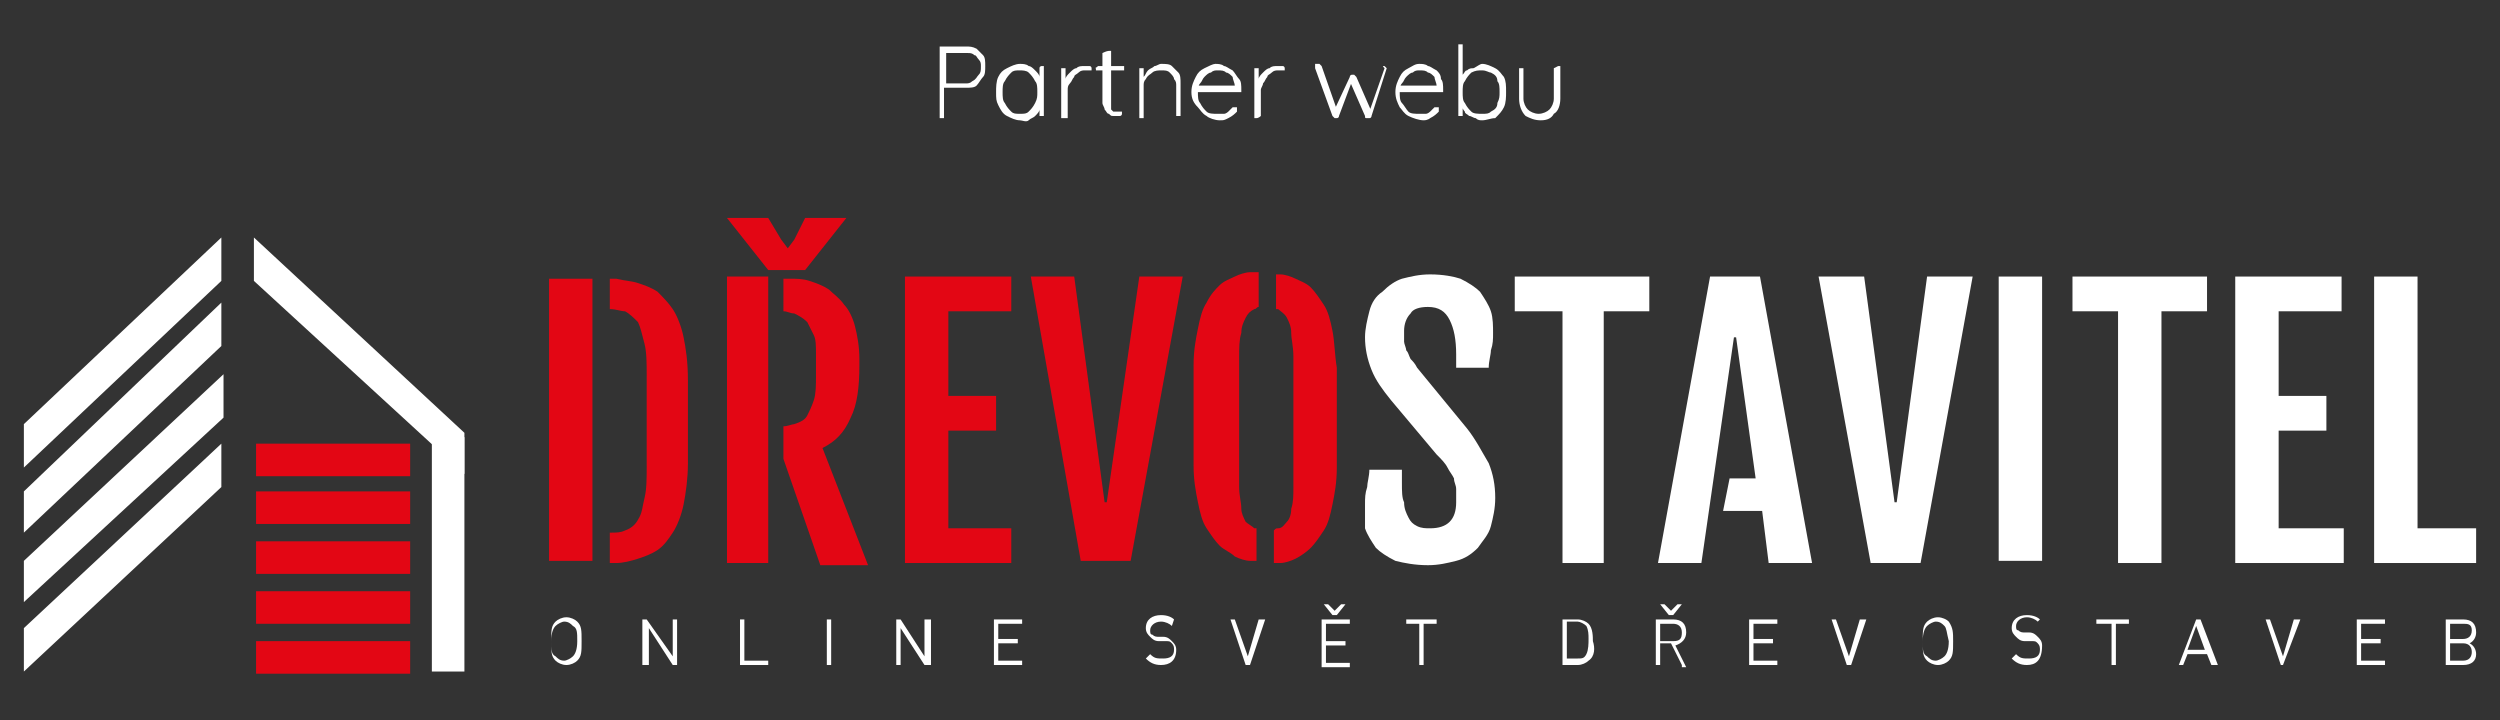
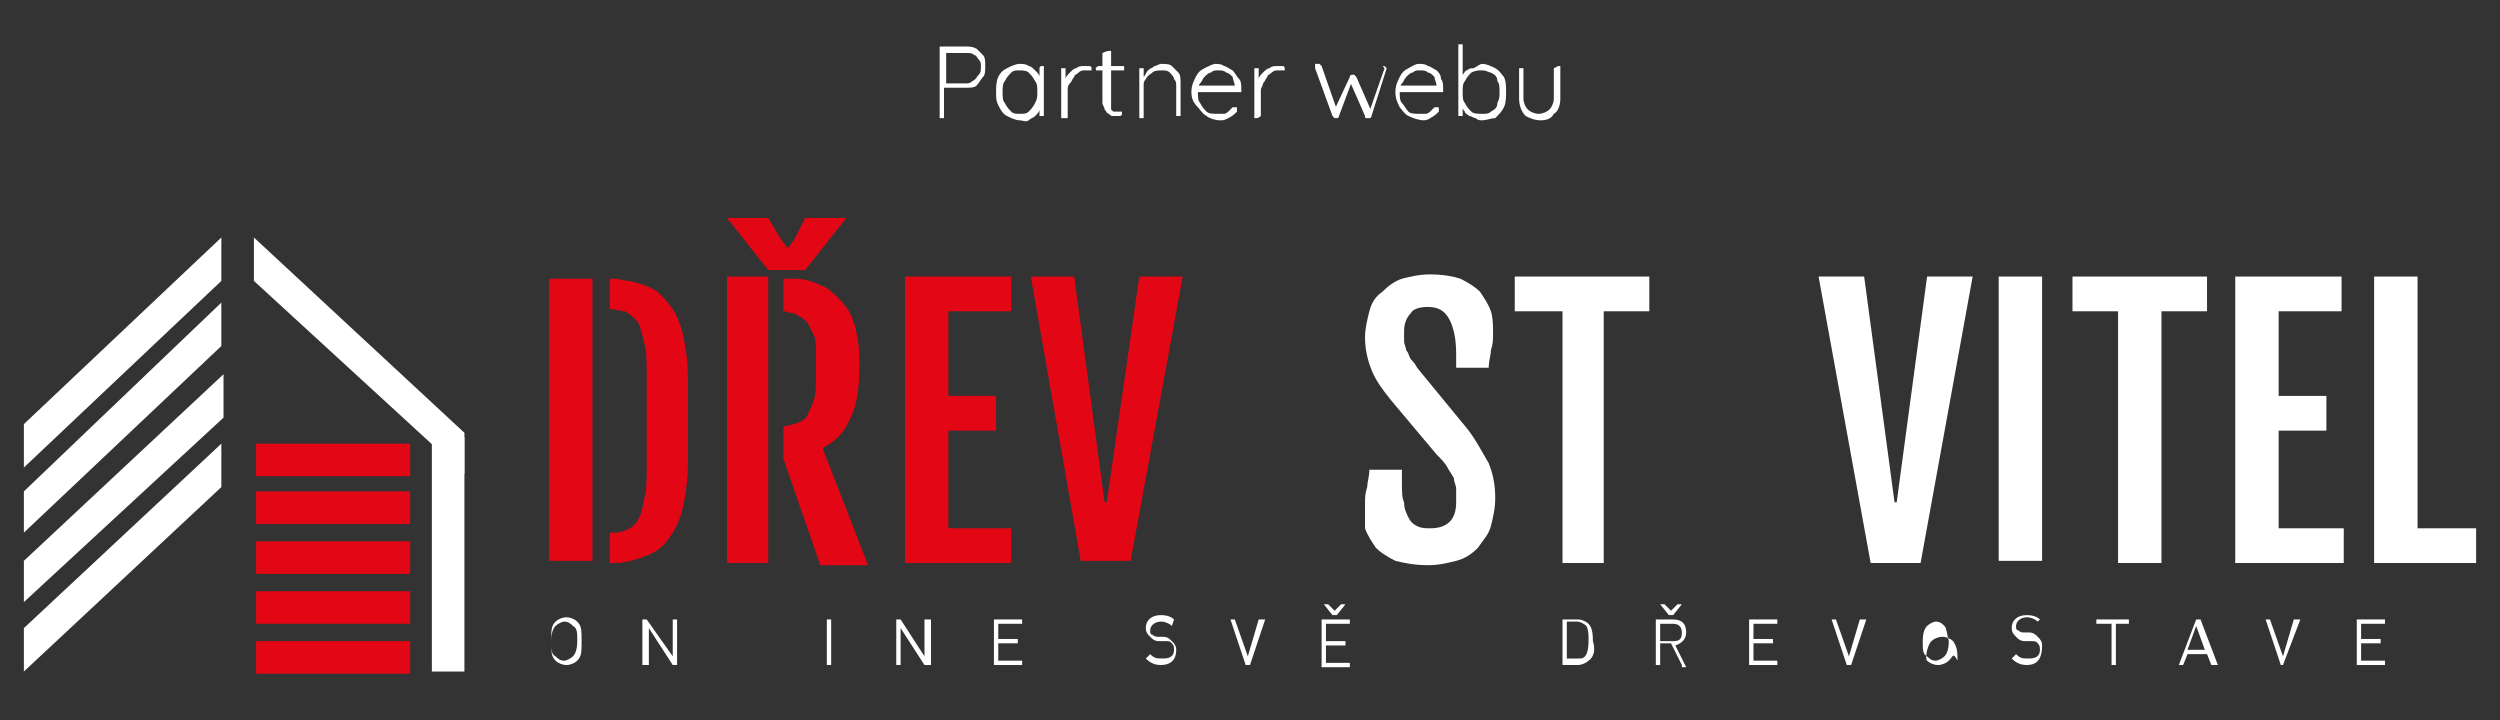
<svg xmlns="http://www.w3.org/2000/svg" version="1.1" id="Vrstva_1" x="0px" y="0px" width="1024px" height="295px" viewBox="0 236.5 1024 295" enable-background="new 0 236.5 1024 295" xml:space="preserve">
  <rect x="0" y="236.5" width="1024" height="295" fill="#333333" stroke="none" />
  <g>
    <g>
      <path fill="#FFFFFF" d="M236.444,507.111c-0.889,0.889-2.667,1.777-4.444,1.777s-3.556-0.889-4.444-1.777    c-1.778-1.778-1.778-3.556-1.778-8s0-6.223,1.778-8c0.889-0.889,2.667-1.778,4.444-1.778s3.556,0.89,4.444,1.778    c1.778,1.777,1.778,3.556,1.778,8S238.222,505.333,236.444,507.111 M234.667,492.889c-0.889-0.889-1.778-1.777-3.555-1.777    c-0.889,0-2.667,0.889-3.556,1.777c-0.889,0.889-1.778,2.667-1.778,6.223s0,5.333,1.778,6.222c0.889,0.89,1.778,1.778,3.556,1.778    c0.889,0,2.667-0.889,3.555-1.778c0.889-0.889,1.778-2.666,1.778-6.222S236.444,493.777,234.667,492.889" />
      <polygon fill="#FFFFFF" points="275.556,508.889 265.778,493.777 265.778,508.889 263.111,508.889 263.111,490.223     264.889,490.223 275.556,505.333 275.556,490.223 277.333,490.223 277.333,508.889   " />
-       <polygon fill="#FFFFFF" points="303.111,508.889 303.111,490.223 304.889,490.223 304.889,507.111 314.667,507.111     314.667,508.889   " />
      <rect x="338.667" y="490.223" fill="#FFFFFF" width="1.778" height="18.666" />
      <polygon fill="#FFFFFF" points="378.667,508.889 368.889,493.777 368.889,508.889 367.111,508.889 367.111,490.223     368.889,490.223 378.667,505.333 378.667,490.223 381.333,490.223 381.333,508.889   " />
      <polygon fill="#FFFFFF" points="407.111,508.889 407.111,490.223 418.667,490.223 418.667,492 408.889,492 408.889,498.223     416.889,498.223 416.889,500 408.889,500 408.889,507.111 418.667,507.111 418.667,508.889   " />
      <path fill="#FFFFFF" d="M475.556,508.889c-2.667,0-4.444-0.889-6.223-2.666l1.778-1.778c1.777,1.778,2.666,1.778,5.333,1.778    s4.444-0.89,4.444-3.556c0-0.89,0-1.778-0.889-2.667s-0.889-0.889-2.667-0.889h-2.666c-1.778,0-2.667-0.889-3.556-1.778    c-0.889-0.889-1.778-1.777-1.778-3.556c0-3.555,2.667-5.333,6.223-5.333c2.667,0,4.444,0.889,5.333,1.778L480,492.889    c-0.889-0.889-2.667-1.777-4.444-1.777c-2.667,0-4.444,1.777-4.444,3.556c0,0.889,0,1.777,0.889,1.777    c0.889,0.889,1.777,0.889,2.667,0.889h1.777c1.778,0,2.667,0.89,3.556,1.778s1.777,1.777,1.777,3.556    C481.777,507.111,479.111,508.889,475.556,508.889" />
      <polygon fill="#FFFFFF" points="512,508.889 510.223,508.889 504,490.223 505.777,490.223 511.111,505.333 515.556,490.223     518.223,490.223   " />
      <path fill="#FFFFFF" d="M541.333,508.889v-18.666h11.556V492h-9.777v7.111h8v1.777h-8V508h9.777v1.777h-11.556V508.889z     M547.556,488.444h-1.778L542.223,484H544l2.667,2.667l2.666-2.667h1.778L547.556,488.444z" />
-       <polygon fill="#FFFFFF" points="583.111,492 583.111,508.889 581.333,508.889 581.333,492 576,492 576,490.223 588.444,490.223     588.444,492   " />
      <path fill="#FFFFFF" d="M650.667,507.111c-0.89,0.889-2.667,1.777-4.444,1.777H640v-18.666h6.223c1.777,0,3.555,0.889,4.444,1.777    c1.777,1.777,1.777,5.333,1.777,7.111C653.333,501.777,653.333,505.333,650.667,507.111 M649.777,492.889    c-0.889-0.889-2.666-1.777-3.555-1.777h-4.445v15.111h4.445c1.777,0,2.666,0,3.555-1.778c0.89-1.777,0.89-4.444,0.89-6.222    C650.667,496.444,650.667,494.667,649.777,492.889" />
      <path fill="#FFFFFF" d="M688.889,508.889L684.444,500H680v8.889h-1.777v-18.666h7.11c3.556,0,5.334,1.777,5.334,5.333    c0,2.667-1.778,4.444-4.444,5.333l4.444,8.889h-1.778V508.889z M685.333,488.444h-1.777L680,484h1.777l2.667,2.667l2.667-2.667    h1.777L685.333,488.444z M685.333,492H680v7.111h5.333c2.667,0,3.556-0.889,3.556-3.556S687.111,492,685.333,492" />
      <polygon fill="#FFFFFF" points="716.444,508.889 716.444,490.223 728,490.223 728,492 718.223,492 718.223,498.223     726.223,498.223 726.223,500 718.223,500 718.223,507.111 728,507.111 728,508.889   " />
      <polygon fill="#FFFFFF" points="758.223,508.889 756.444,508.889 750.223,490.223 752,490.223 757.333,505.333 761.777,490.223     764.444,490.223   " />
-       <path fill="#FFFFFF" d="M798.223,507.111c-0.89,0.889-2.667,1.777-4.445,1.777c-1.777,0-3.555-0.889-4.444-1.777    c-1.777-1.778-1.777-3.556-1.777-8s0-6.223,1.777-8c0.89-0.889,2.667-1.778,4.444-1.778c1.778,0,3.556,0.89,4.445,1.778    c1.777,2.666,1.777,4.444,1.777,8C800,503.556,800,505.333,798.223,507.111 M796.444,492.889    c-0.889-0.889-1.777-1.777-3.556-1.777c-0.889,0-2.666,0.889-3.556,1.777c-0.889,0.889-1.777,2.667-1.777,6.223    s0,5.333,1.777,6.222c0.89,0.89,1.778,1.778,3.556,1.778c0.889,0,2.667-0.889,3.556-1.778c0.889-0.889,1.778-2.666,1.778-6.222    C797.333,495.556,797.333,493.777,796.444,492.889" />
+       <path fill="#FFFFFF" d="M798.223,507.111c-0.89,0.889-2.667,1.777-4.445,1.777c-1.777,0-3.555-0.889-4.444-1.777    s0-6.223,1.777-8c0.89-0.889,2.667-1.778,4.444-1.778c1.778,0,3.556,0.89,4.445,1.778    c1.777,2.666,1.777,4.444,1.777,8C800,503.556,800,505.333,798.223,507.111 M796.444,492.889    c-0.889-0.889-1.777-1.777-3.556-1.777c-0.889,0-2.666,0.889-3.556,1.777c-0.889,0.889-1.777,2.667-1.777,6.223    s0,5.333,1.777,6.222c0.89,0.89,1.778,1.778,3.556,1.778c0.889,0,2.667-0.889,3.556-1.778c0.889-0.889,1.778-2.666,1.778-6.222    C797.333,495.556,797.333,493.777,796.444,492.889" />
      <path fill="#FFFFFF" d="M830.223,508.889c-2.667,0-4.445-0.889-6.223-2.666l1.777-1.778c1.778,1.778,2.667,1.778,5.334,1.778    c2.666,0,4.444-0.89,4.444-3.556c0-0.89,0-1.778-0.889-2.667c-0.89-0.889-0.89-0.889-2.667-0.889h-2.667    c-1.777,0-2.666-0.889-3.556-1.778c-0.889-0.889-1.777-1.777-1.777-3.556c0-3.555,2.667-5.333,6.223-5.333    c2.666,0,4.444,0.889,5.333,1.778l-0.889,0.889c-0.89-0.889-2.667-1.778-4.444-1.778c-2.667,0-4.445,1.778-4.445,3.556    c0,0.889,0,1.778,0.89,1.778c0.889,0.889,1.777,0.889,2.666,0.889h1.778c1.777,0,2.666,0.889,3.556,1.777    c0.889,0.89,1.777,1.778,1.777,3.556C836.444,507.111,833.777,508.889,830.223,508.889" />
      <polygon fill="#FFFFFF" points="866.667,492 866.667,508.889 864.889,508.889 864.889,492 858.667,492 858.667,490.223     872,490.223 872,492   " />
      <path fill="#FFFFFF" d="M905.777,508.889L904,504.444h-8l-1.777,4.444h-1.778l7.111-18.666h1.777l7.111,18.666H905.777z     M899.556,492.889L896,502.667h7.111L899.556,492.889z" />
      <polygon fill="#FFFFFF" points="935.111,508.889 934.223,508.889 928,490.223 929.777,490.223 935.111,505.333 939.556,490.223     942.223,490.223   " />
      <polygon fill="#FFFFFF" points="965.333,508.889 965.333,490.223 976.889,490.223 976.889,492 967.111,492 967.111,498.223     975.111,498.223 975.111,500 967.111,500 967.111,507.111 976.889,507.111 976.889,508.889   " />
-       <path fill="#FFFFFF" d="M1008.889,508.889h-7.111v-18.666h7.111c3.556,0,5.334,1.777,5.334,5.333c0,1.777-0.89,3.556-2.667,4.444    c1.777,0.889,2.667,2.667,2.667,4.444C1014.223,507.111,1012.444,508.889,1008.889,508.889 M1008.889,492h-5.333v6.223h5.333    c1.778,0,3.556-0.89,3.556-3.556C1012.444,492,1010.667,492,1008.889,492 M1008.889,500h-5.333v7.111h5.333    c2.667,0,3.556-1.778,3.556-3.556C1012.444,501.777,1011.556,500,1008.889,500" />
      <path fill="#E30614" d="M280,374.667c-0.889-4.444-2.667-8.89-4.444-11.556c-1.778-2.667-4.444-5.334-6.222-7.111    c-2.667-1.777-5.333-2.667-8-3.556c-2.667-0.889-5.333-0.889-8.889-1.777c-0.889,0-1.778,0-2.667,0v12.444    c2.667,0,4.444,0.889,6.222,0.889c1.778,0.889,3.556,2.667,5.333,4.444c0.889,1.778,1.778,5.333,2.667,8.889s0.889,8,0.889,13.334    v36.444c0,5.333,0,9.777-0.889,13.333s-0.889,6.223-2.667,8.889c-0.889,1.778-2.667,3.556-5.333,4.444    c-1.778,0.89-3.556,0.89-6.222,0.89v12.444c0.889,0,1.778,0,2.667,0c2.667,0,6.222-0.889,8.889-1.778    c2.667-0.889,5.333-1.777,8-3.556c2.667-1.777,4.444-4.444,6.222-7.11c1.778-2.667,3.556-7.111,4.444-11.556    s1.778-10.667,1.778-16.889v-33.778C281.778,384.444,280.889,379.111,280,374.667 M224.889,349.777v116.445h17.778v-11.556l0,0    v-91.556l0,0v-12.444h-17.778V349.777z" />
      <path fill="#E30614" d="M314.667,347.111l-16.889-21.334h16.889l5.333,8.89l2.667,3.556l2.667-3.556l4.444-8.89h16.889    l-16.889,21.334H314.667z M297.778,467.111h16.889V349.777h-16.889V467.111z M336.889,420c5.333-2.667,8.889-6.223,11.556-12.444    c2.667-5.333,3.556-12.444,3.556-21.333v-2.667c0-5.333-0.889-9.778-1.778-13.333c-0.889-3.556-2.667-7.111-4.444-8.89    c-1.778-2.666-4.444-4.444-6.222-6.222c-2.667-1.778-5.333-2.667-8-3.556c-2.667-0.889-5.333-0.889-8-0.889    c-0.889,0-1.778,0-2.667,0V364c1.778,0,2.667,0.889,4.445,0.889c1.778,0.889,3.555,1.778,5.333,3.556    c0.889,1.778,1.778,3.556,2.667,5.333c0.889,1.778,0.889,4.445,0.889,8v8.89c0,3.556,0,7.11-0.889,9.777    c-0.889,2.667-1.778,4.444-2.667,6.223c-0.889,1.777-2.667,2.666-5.333,3.556c-0.889,0-2.667,0.889-4.445,0.889v13.333l0,0    L336,468h19.556L336.889,420z" />
      <polygon fill="#E30614" points="370.667,349.777 414.222,349.777 414.222,364 388.444,364 388.444,398.667 408,398.667     408,412.889 388.444,412.889 388.444,452.889 414.222,452.889 414.222,467.111 370.667,467.111   " />
      <polygon fill="#E30614" points="422.223,349.777 440,349.777 452.444,442.223 453.333,442.223 466.667,349.777 484.444,349.777     463.111,466.223 442.667,466.223   " />
-       <path fill="#E30614" d="M508.444,372.889c0-2.666,0.889-4.444,1.778-6.222c0.889-1.778,1.777-2.667,3.555-3.556    c0.89,0,0.89-0.889,1.778-0.889V348c-0.889,0-1.778,0-3.556,0s-4.444,0.889-6.223,1.777c-1.777,0.89-4.444,1.778-6.222,3.556    c-1.778,1.778-3.556,3.556-5.333,7.111c-1.778,2.667-2.667,6.223-3.556,10.667c-0.89,4.444-1.778,8.889-1.778,15.111v40.889    c0,6.222,0.889,10.666,1.778,15.111c0.889,4.444,1.777,8,3.556,10.666c1.777,2.667,3.555,5.334,5.333,7.111    c1.777,1.777,4.444,2.667,6.222,4.444c1.778,0.889,4.445,1.778,6.223,1.778c0.889,0,1.777,0,2.667,0v-13.334h-0.89    c-0.889-0.889-2.666-1.777-3.555-2.666c-0.89-1.778-1.778-3.556-1.778-5.334c0-2.666-0.889-5.333-0.889-8.889v-53.333    C507.556,379.111,507.556,375.556,508.444,372.889 M545.777,372c-0.889-4.444-1.777-8-3.555-10.667    c-1.778-2.666-3.556-5.333-5.334-7.11c-1.777-1.778-4.444-2.667-6.222-3.556c-1.778-0.89-4.444-1.778-6.223-1.778    c-0.889,0-1.777,0-1.777,0v14.223h0.889c0.889,0.889,2.667,1.777,3.556,3.556c0.889,1.777,1.777,3.556,1.777,6.222    c0,2.667,0.889,5.334,0.889,9.778V436c0,3.556,0,6.223-0.889,8.889c0,2.667-0.889,4.444-1.777,5.334    c-0.889,0.889-1.778,2.666-3.556,2.666c-0.889,0-0.889,0-1.778,0.889v13.334c0.89,0,1.778,0,2.667,0    c1.778,0,4.444-0.889,6.223-1.778c1.777-0.889,4.444-2.666,6.222-4.444c1.778-1.777,3.556-4.444,5.334-7.111    c1.777-2.666,2.666-6.222,3.555-10.666c0.89-4.444,1.778-8.889,1.778-15.111v-40.889C546.667,381.777,546.667,376.444,545.777,372    " />
      <path fill="#FFFFFF" d="M559.111,443.111c0-2.667,0-4.444,0.889-7.111c0-1.777,0.889-4.444,0.889-7.111h13.334v5.334    c0,3.555,0,6.222,0.889,8c0,2.666,0.889,4.444,1.777,6.222c0.889,1.778,1.778,2.667,3.556,3.556    c1.778,0.889,3.556,0.889,5.333,0.889c3.556,0,6.223-0.889,8-2.666c1.778-1.778,2.667-4.445,2.667-8c0-1.778,0-3.556,0-5.334    c0-1.777-0.889-2.666-0.889-4.444c-0.889-1.777-1.778-2.667-2.667-4.444s-2.666-3.556-4.444-5.333l-18.667-22.223    c-3.555-4.444-6.222-8-8-12.444c-1.777-4.444-2.666-8.889-2.666-13.333c0-3.556,0.889-7.111,1.777-10.667s2.667-6.223,5.334-8    c2.666-2.667,5.333-4.444,8-5.333c3.555-0.89,7.11-1.778,11.555-1.778c5.334,0,9.778,0.889,12.445,1.778    c3.555,1.777,6.222,3.556,8,5.333c1.777,2.667,3.555,5.333,4.444,8c0.889,2.667,0.889,6.223,0.889,8.889    c0,2.667,0,4.444-0.889,7.111c0,1.777-0.89,4.444-0.89,7.111h-13.333v-5.334c0-6.222-0.889-10.666-2.667-14.222    c-1.777-3.556-4.444-5.333-8.889-5.333c-3.556,0-6.222,0.889-7.111,2.666c-1.777,1.778-2.666,4.444-2.666,7.111    c0,1.777,0,3.556,0,4.444S576,379.111,576,380c0.889,0.889,0.889,1.777,1.777,3.556c0.89,0.889,1.778,1.777,2.667,3.556    L600.889,412c3.556,4.444,6.223,9.777,8.889,14.223c1.778,4.444,2.667,8.889,2.667,14.222c0,4.444-0.889,8-1.777,11.556    c-0.89,3.556-3.556,6.223-5.334,8.889c-2.666,2.667-5.333,4.444-8.889,5.334c-3.556,0.889-7.111,1.777-11.556,1.777    c-5.333,0-9.777-0.889-13.333-1.777c-3.556-1.778-6.223-3.556-8-5.334c-1.778-2.666-3.556-5.333-4.444-8    C559.111,449.333,559.111,445.777,559.111,443.111" />
      <polygon fill="#FFFFFF" points="640,364 620.444,364 620.444,349.777 675.556,349.777 675.556,364 656.889,364 656.889,467.111     640,467.111   " />
-       <polygon fill="#FFFFFF" points="720.889,349.777 700.444,349.777 679.111,467.111 696.889,467.111 710.223,374.667     711.111,374.667 719.111,432.444 708.444,432.444 705.777,445.777 721.777,445.777 724.444,467.111 742.223,467.111   " />
      <polygon fill="#FFFFFF" points="744.889,349.777 763.556,349.777 776,442.223 776.889,442.223 789.333,349.777 808,349.777     786.667,467.111 766.223,467.111   " />
      <rect x="818.667" y="349.777" fill="#FFFFFF" width="17.777" height="116.445" />
      <polygon fill="#FFFFFF" points="867.556,364 848.889,364 848.889,349.777 904,349.777 904,364 885.333,364 885.333,467.111     867.556,467.111   " />
      <polygon fill="#FFFFFF" points="915.556,349.777 959.111,349.777 959.111,364 933.333,364 933.333,398.667 952.889,398.667     952.889,412.889 933.333,412.889 933.333,452.889 960,452.889 960,467.111 915.556,467.111   " />
      <polygon fill="#FFFFFF" points="972.444,349.777 990.223,349.777 990.223,452.889 1014.223,452.889 1014.223,467.111     972.444,467.111   " />
      <path fill="#E30614" d="M248.889,350.667v12.444V350.667z" />
      <polygon fill="#FFFFFF" points="90.667,436 9.778,511.556 9.778,493.777 90.667,418.223   " />
      <polygon fill="#FFFFFF" points="91.556,407.556 9.778,483.111 9.778,466.223 91.556,389.777   " />
      <polygon fill="#FFFFFF" points="90.667,378.223 9.778,454.667 9.778,437.777 90.667,360.444   " />
      <polygon fill="#FFFFFF" points="90.667,351.556 9.778,428 9.778,410.223 90.667,333.777   " />
      <polygon fill="#FFFFFF" points="104,351.556 190.222,430.667 190.222,413.777 104,333.777   " />
      <polyline fill="#FFFFFF" points="190.222,415.556 190.222,511.556 176.889,511.556 176.889,416.444   " />
      <rect x="104.889" y="418.223" fill="#E30614" width="63.111" height="13.333" />
      <rect x="104.889" y="499.111" fill="#E30614" width="63.111" height="13.333" />
      <rect x="104.889" y="478.667" fill="#E30614" width="63.111" height="13.333" />
      <rect x="104.889" y="458.223" fill="#E30614" width="63.111" height="13.333" />
      <rect x="104.889" y="437.777" fill="#E30614" width="63.111" height="13.334" />
    </g>
    <g>
      <path fill="#FFFFFF" d="M395.556,255.556c1.778,0,2.667,0,4.444,0.889c0.889,0.889,1.778,1.778,2.667,2.667    c0.889,0.889,0.889,2.667,0.889,4.444s0,3.556-0.889,4.444c-0.889,0.889-1.778,2.667-2.667,3.556    c-0.889,0.889-2.667,0.889-4.444,0.889h-8.889l0,0V284v0.889h-0.889h-0.889V284v-27.556v-0.889h0.889H395.556z M395.556,270.667    c0.889,0,1.778,0,2.667-0.889c1.778-0.889,1.778-1.778,2.667-2.667c0.889-0.889,0.889-1.778,0.889-3.556    c0-0.889,0-1.778-0.889-2.667C400,260,400,259.111,399.111,259.111c-0.889-0.889-1.778-0.889-2.667-0.889h-8.889l0,0v12.444l0,0    H395.556z" />
      <path fill="#FFFFFF" d="M426.667,263.556h0.889v0.889v18.667V284h-0.889h-0.89v-0.889v-4.445h0.89c0,0.889,0,1.778-0.89,2.667    c0,0.889-0.889,1.778-1.777,2.667s-1.777,0.889-2.667,1.778c-0.889,0.889-2.667,0-3.556,0c-1.778,0-3.556-0.889-5.333-1.778    s-2.667-2.667-3.556-4.444C408,277.778,408,276.889,408,274.222c0-1.778,0-4.444,0.889-6.222c0.889-1.778,1.778-2.667,3.556-3.556    c1.778-0.889,3.556-1.778,5.333-1.778c0.889,0,2.667,0,3.556,0.889c0.889,0,1.778,0.889,2.667,1.778    c0.889,0.889,1.777,1.778,1.777,2.667s0.89,1.778,0.89,2.667l-0.89-0.889v-4.444v-0.889    C425.777,263.556,426.667,263.556,426.667,263.556z M417.778,283.111c1.778,0,2.667,0,3.556-0.889    c0.889-0.889,1.778-1.778,2.667-3.556s0.889-2.667,0.889-4.444s0-3.556-0.889-4.444c-0.889-1.778-1.777-2.667-2.667-3.556    c-0.889-0.889-2.667-0.889-3.556-0.889c-1.778,0-2.667,0-3.556,0.889c-0.889,0.889-1.778,1.778-2.667,3.556    c-0.889,0.889-0.889,2.667-0.889,4.444s0,3.556,0.889,4.444c0.889,1.778,1.778,2.667,2.667,3.556    C415.111,283.111,416,283.111,417.778,283.111z" />
      <path fill="#FFFFFF" d="M435.556,284.889h-0.889V284v-18.667v-0.889h0.889h0.889v0.889v6.222h-0.889c0-0.889,0-1.778,0.889-2.667    c0-0.889,0.889-1.777,1.778-2.667c0.889-0.889,1.777-1.778,2.666-1.778c0.889-0.889,1.778-0.889,3.556-0.889    c0.889,0,0.889,0,1.778,0c0.889,0,0.889,0.889,0.889,0.889v0.889h-0.889h-0.89h-0.889c-0.889,0-1.777,0-2.667,0.889    C440.889,267.111,440,267.111,440,268c-0.889,0.889-0.889,1.778-1.777,2.667c-0.89,0.889-0.89,1.778-0.89,2.667V284v0.889    C436.444,284.889,436.444,284.889,435.556,284.889z" />
      <path fill="#FFFFFF" d="M449.777,263.556h9.778h0.889v0.889v0.889h-0.889h-9.778h-0.889v-0.889    C448,264.444,448.889,264.444,449.777,263.556C448.889,263.556,448.889,263.556,449.777,263.556z M454.223,257.333h0.889v0.889    v21.333c0,0.889,0,1.778,0,1.778l0.889,0.889h0.889c0,0,0,0,0.889,0c0,0,0,0,0.89,0h0.889v0.889c0,0,0,0.889-0.889,0.889    c-0.89,0-0.89,0-1.778,0H456c-0.889,0-0.889,0-1.777-0.889c-0.89,0-0.89-0.889-1.778-1.778c0-0.889-0.889-1.778-0.889-2.667    v-19.555v-0.889C451.556,258.222,453.333,257.333,454.223,257.333z" />
      <path fill="#FFFFFF" d="M475.556,262.667c1.777,0,3.556,0,4.444,0.889c0.889,0.889,1.777,1.778,2.667,2.667    c0.889,0.889,0.889,2.667,0.889,4.444v12.445V284h-0.889h-0.89v-0.889v-11.556c0-0.889,0-1.778-0.889-2.667    c0-0.889-0.889-1.777-1.777-2.667c-0.889-0.889-1.778-0.889-3.556-0.889c-0.889,0-2.667,0-3.556,0.889    c-0.889,0.889-1.777,0.889-2.667,2.667c-0.889,0.889-0.889,1.778-0.889,2.667V284v0.889h-0.889h-0.889V284v-18.667v-0.889h0.889    h0.889v0.889v3.555l-0.889,1.778c0-0.889,0-1.778,0.889-2.667s0.889-1.778,1.778-2.667c0.889-0.889,1.777-0.889,2.666-1.778    C473.777,263.556,474.667,262.667,475.556,262.667z" />
      <path fill="#FFFFFF" d="M499.556,285.778c-1.778,0-4.444-0.889-5.333-1.778c-1.778-0.889-2.667-2.667-3.556-3.556    c-1.778-1.778-2.667-3.556-2.667-6.222s0.889-4.444,1.777-6.222c0.89-1.778,1.778-2.667,3.556-3.556    c1.778-0.889,3.556-1.778,4.444-1.778c0.89,0,2.667,0,3.556,0.889c0.89,0,1.778,0.889,3.556,1.778    c0.889,0.889,1.778,2.667,2.667,3.555c0.889,0.889,0.889,2.667,0.889,4.445v0.889h-0.889h-16.889l-0.89-2.667h16.89l-0.89,0.889    v-0.889c0-0.889-0.889-2.667-0.889-3.556c-0.889-0.889-1.777-1.778-2.666-1.778c-0.89-0.889-1.778-0.889-3.556-0.889    c-0.89,0-1.778,0-2.667,0.889c-0.889,0-1.777,0.889-2.667,1.778c-0.889,0.889-0.889,1.778-1.777,2.667    c-0.889,0.889-0.889,2.667-0.889,3.556c0,1.778,0,3.556,0.889,4.444c0.889,1.778,1.777,2.667,2.667,3.556    c0.889,0.889,2.666,0.889,4.444,0.889c0.889,0,1.777,0,2.666,0c0.89,0,1.778-0.889,1.778-0.889s0.889-0.889,1.777-1.778h0.889    h0.89v0.889v0.889c-0.89,0.889-1.778,1.778-3.556,2.667C501.333,285.778,501.333,285.778,499.556,285.778z" />
      <path fill="#FFFFFF" d="M514.667,284.889h-0.89V284v-18.667v-0.889h0.89h0.889v0.889v6.222h-0.889c0-0.889,0-1.778,0.889-2.667    c0-0.889,0.889-1.777,1.777-2.667c0.89-0.889,1.778-1.778,2.667-1.778c0.889-0.889,1.777-0.889,3.556-0.889    c0.889,0,0.889,0,1.777,0c0.89,0,0.89,0.889,0.89,0.889v0.889h-0.89h-0.889h-0.889c-0.889,0-1.778,0-2.667,0.889    c-0.889,0.889-1.777,0.889-1.777,1.778c-0.889,0.889-0.889,1.778-1.778,2.667c0,0.889-0.889,1.778-0.889,2.667V284    C516.444,284,515.556,284.889,514.667,284.889C515.556,284.889,514.667,284.889,514.667,284.889z" />
      <path fill="#FFFFFF" d="M567.111,263.556C567.111,263.556,568,263.556,567.111,263.556c0.889,0.889,0.889,0.889,0.889,0.889l0,0    l0,0L561.777,284c0,0,0,0.889-0.889,0.889H560c-0.889,0-0.889,0-0.889-0.889l-6.223-14.222h0.889L548.444,284    c0,0.889-0.889,0.889-0.889,0.889h-0.889c0,0,0,0-0.89-0.889l-7.11-19.556c0,0,0,0,0-0.889v-0.889h0.889h0.889    c0,0,0,0,0.889,0.889l6.223,17.778h-0.889L552.889,268c0-0.889,0.889-0.889,0.889-0.889h0.89c0,0,0,0,0.889,0.889l6.222,14.222    h-0.889l6.223-17.778C566.223,263.556,566.223,263.556,567.111,263.556z" />
      <path fill="#FFFFFF" d="M583.111,285.778c-1.778,0-4.444-0.889-6.223-1.778c-1.777-0.889-2.666-2.667-3.556-3.556    c-0.889-1.778-1.777-3.556-1.777-6.222s0.889-4.444,1.777-6.222c0.89-1.778,1.778-2.667,3.556-3.556    c1.778-0.889,2.667-1.778,4.444-1.778c0.89,0,2.667,0,3.556,0.889c0.889,0,1.778,0.889,3.556,1.778    c0.889,0.889,1.778,1.778,1.778,3.555c0.889,0.889,0.889,2.667,0.889,4.445v0.889h-0.889h-16.89l-0.889-2.667h16.889l-0.889,0.889    v-0.889c0-0.889-0.889-2.667-0.889-3.556c-0.889-0.889-1.777-1.778-2.667-1.778c-0.889-0.889-1.777-0.889-3.556-0.889    c-0.889,0-1.777,0-2.666,0.889c-0.89,0-1.778,0.889-2.667,1.778s-0.889,1.778-1.777,2.667c-0.89,0.889-0.89,2.667-0.89,3.556    c0,1.778,0,3.556,0.89,4.444c0.889,0.889,1.777,2.667,2.666,3.556c0.889,0.889,2.667,0.889,4.444,0.889c0.89,0,1.778,0,2.667,0    s1.777-0.889,1.777-0.889c0.89-0.889,0.89-0.889,1.778-1.778h0.889h0.889v0.889v0.889c-0.889,0.889-1.777,1.778-3.556,2.667    C585.777,284.889,584.889,285.778,583.111,285.778z" />
      <path fill="#FFFFFF" d="M607.111,262.667c1.777,0,3.556,0.889,5.333,1.778c1.778,0.889,2.667,2.667,3.556,3.556    c0.889,1.778,0.889,3.556,0.889,6.222c0,1.778,0,4.444-0.889,6.222s-1.777,2.667-3.556,4.444c-1.777,0-3.556,0.889-5.333,0.889    c-0.889,0-1.778,0-2.667-0.889c-0.889,0-1.777-0.889-2.667-0.889c-0.889-0.889-1.777-0.889-1.777-1.778    c-0.889-0.889-0.889-1.778-1.777-2.667l0.889-0.889v4.445V284h-0.889h-0.89v-0.889v-27.556v-0.889h0.89h0.889v0.889v14.222h-0.889    c0-0.889,0.889-1.778,0.889-2.667c0.889-0.889,0.889-1.778,1.777-1.778c0.889-0.889,1.778-0.889,2.667-0.889    C605.333,263.556,606.223,262.667,607.111,262.667z M607.111,265.333c-1.778,0-2.667,0-4.444,0.889    c-0.89,0.889-1.778,1.778-2.667,3.556c-0.889,0.889-0.889,2.667-0.889,4.444s0,3.556,0.889,4.444    c0.889,1.778,1.777,2.667,2.667,3.556c0.889,0.889,2.666,0.889,4.444,0.889c1.777,0,2.666,0,3.556-0.889    c1.777-0.889,2.666-1.778,2.666-3.556c0.89-1.778,0.89-2.667,0.89-4.444s0-3.556-0.89-4.444c0-1.778-0.889-2.667-2.666-3.556    C609.777,266.222,608.889,265.333,607.111,265.333z" />
      <path fill="#FFFFFF" d="M638.223,263.556h0.889v0.889v12.444c0,2.667-0.889,5.333-2.667,6.223    c-0.889,1.777-2.667,2.667-5.333,2.667c-2.667,0-4.444-0.889-6.223-1.778c-1.777-1.778-2.666-4.444-2.666-7.111v-11.555v-0.889    h0.889H624v0.889v11.555c0,1.778,0.889,3.556,1.777,4.445c0.89,0.889,2.667,1.778,4.445,1.778c1.777,0,3.555-0.889,4.444-1.778    c0.889-0.889,1.777-2.667,1.777-4.445v-11.555v-0.889C638.223,263.556,638.223,263.556,638.223,263.556z" />
    </g>
  </g>
</svg>